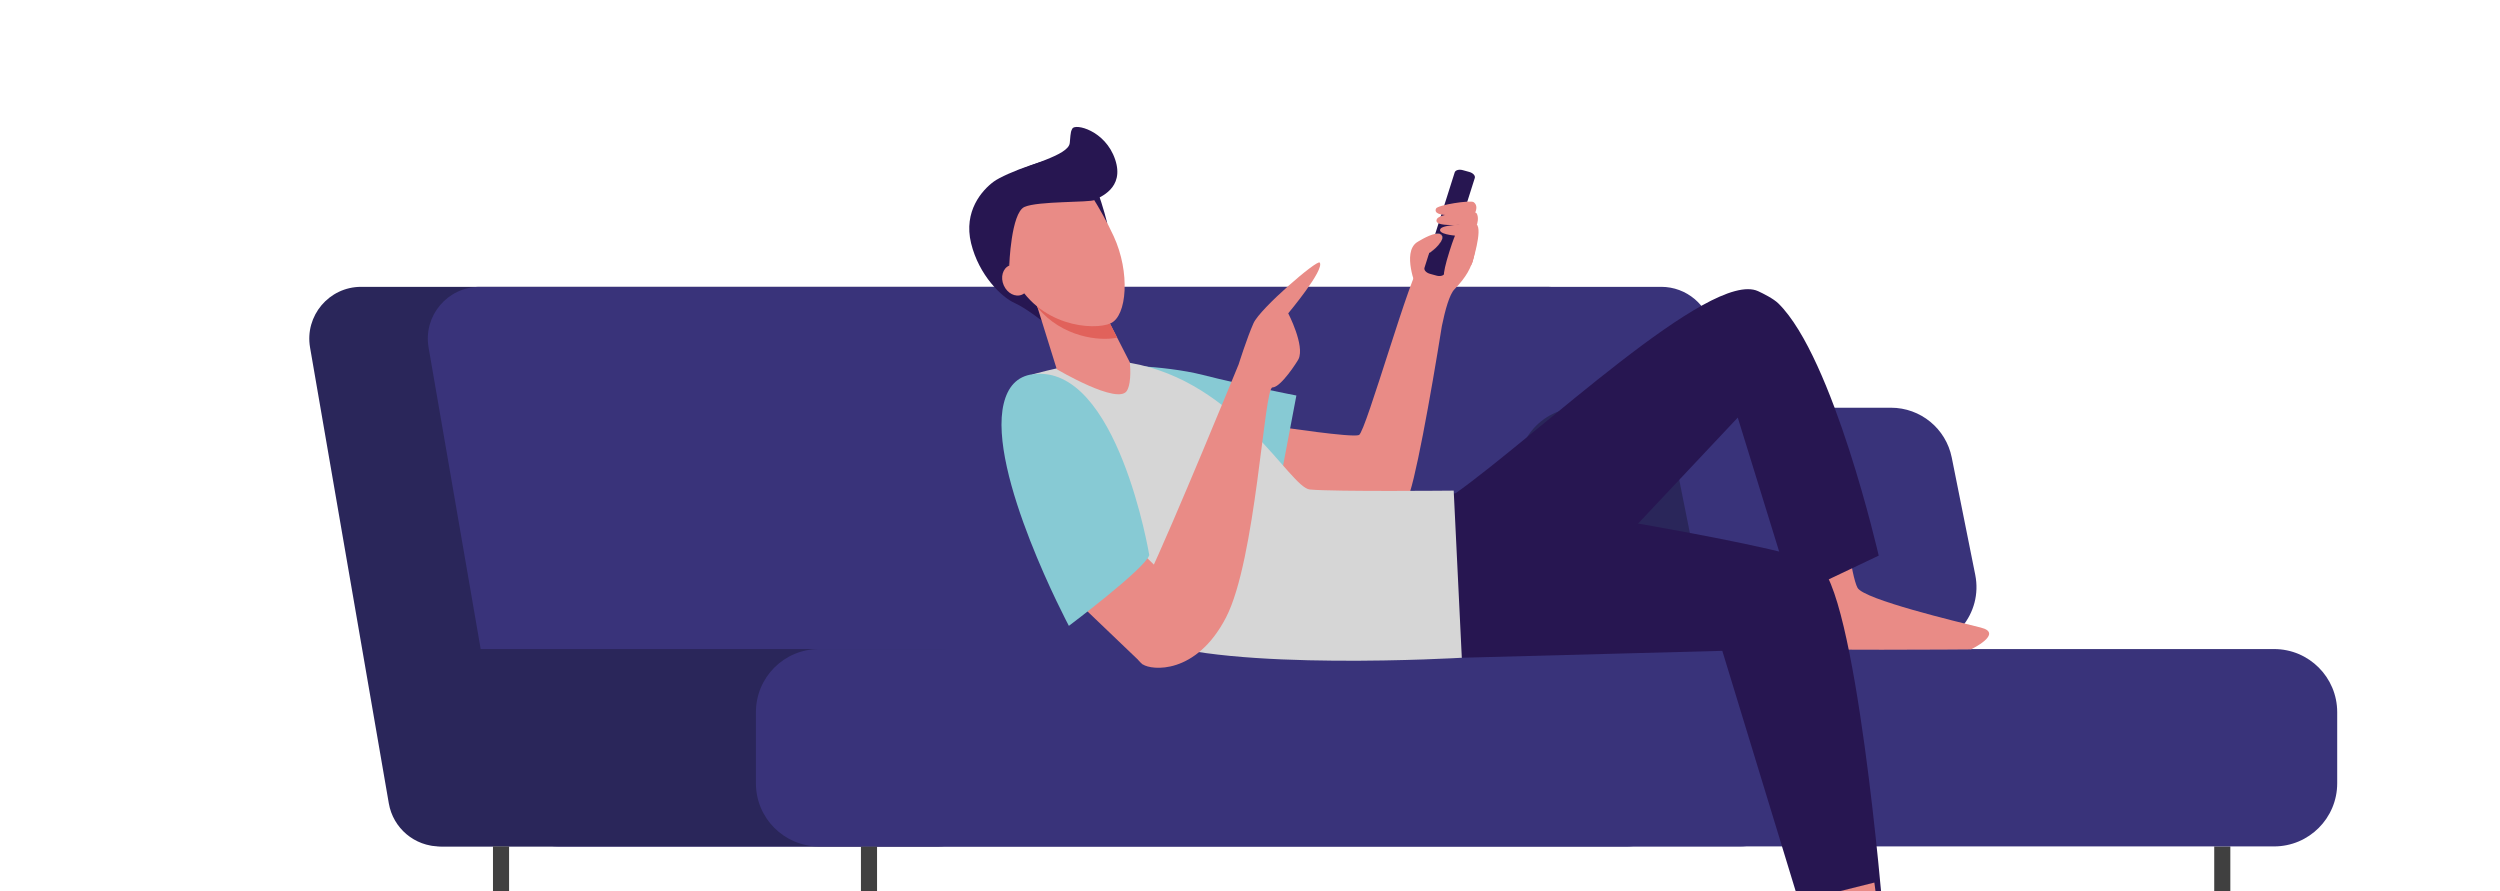
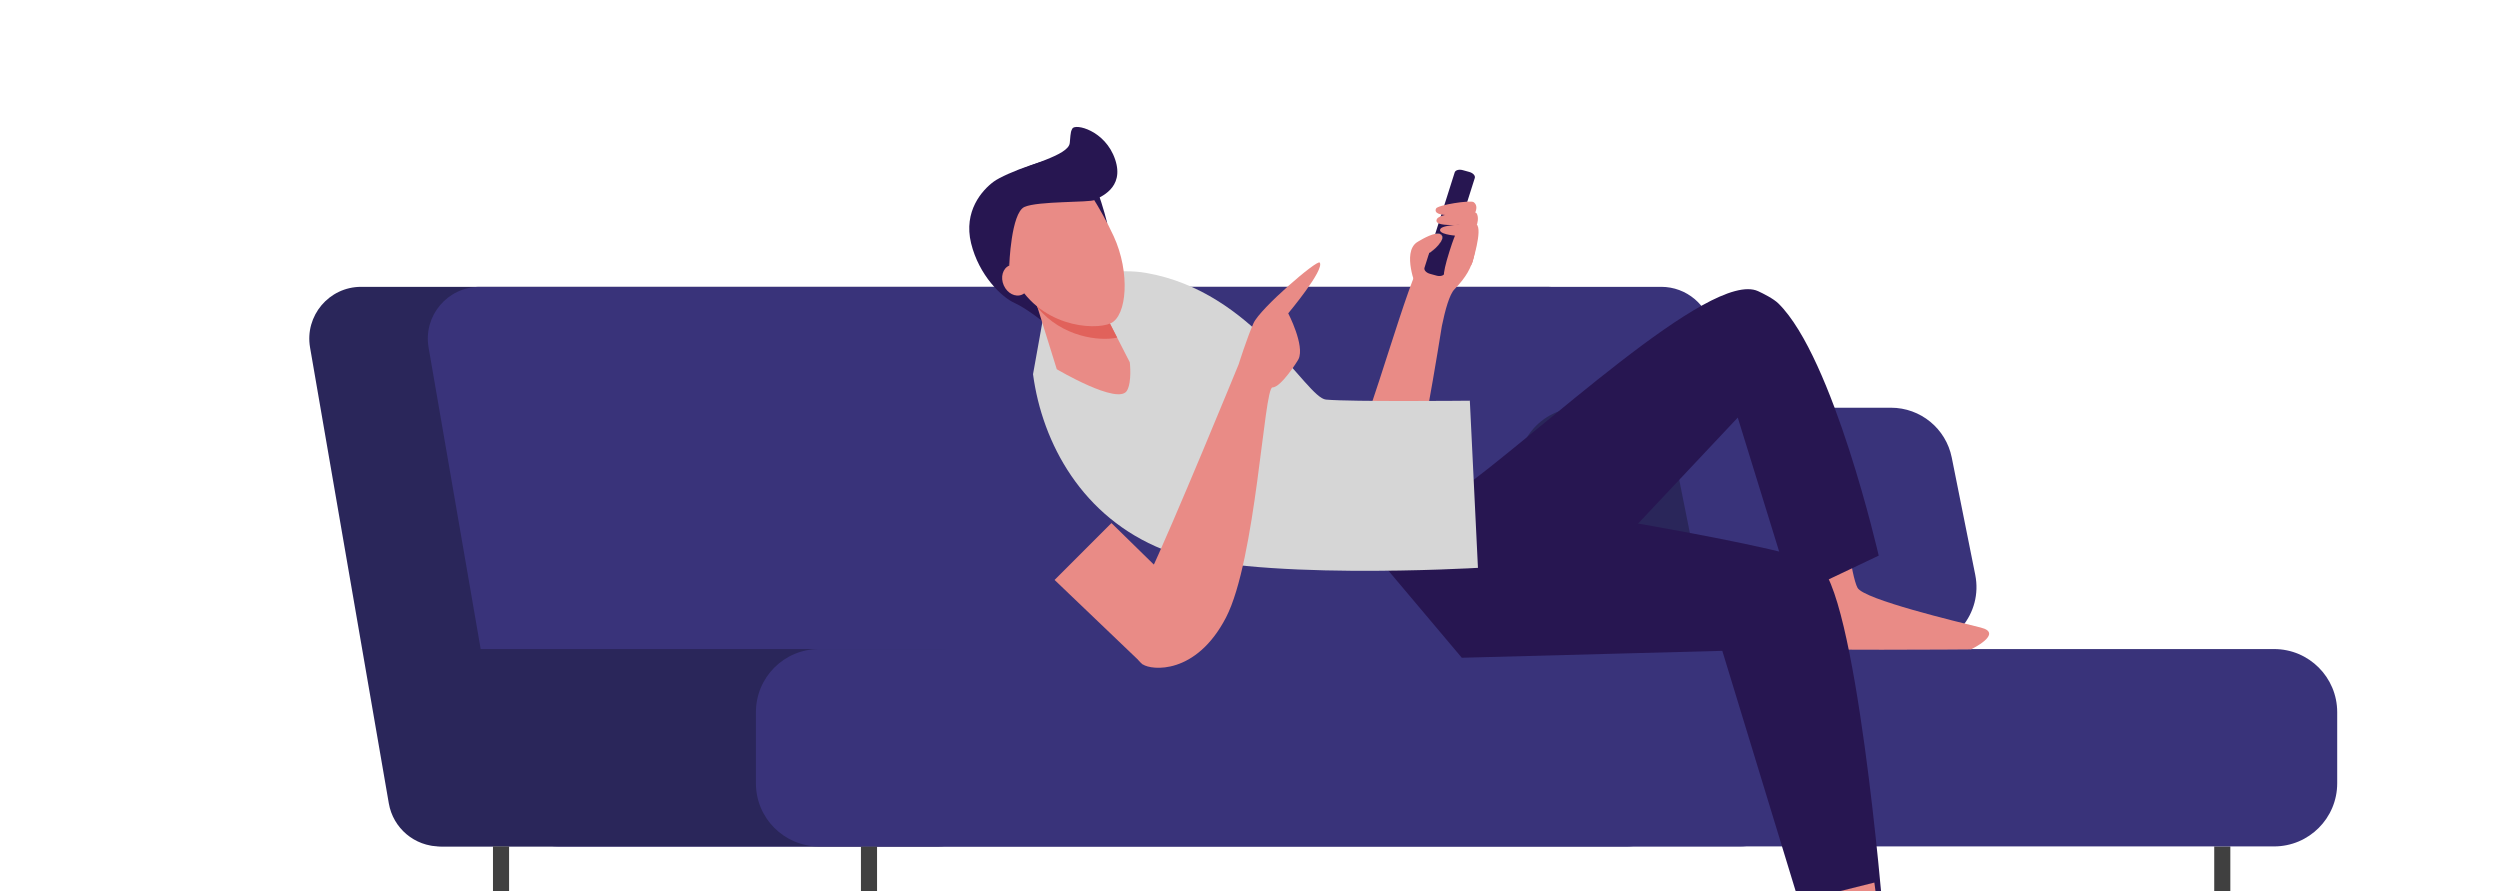
<svg xmlns="http://www.w3.org/2000/svg" width="1024" height="365" viewBox="0 0 1024 365">
  <filter id="chillb-a" width="153.7%" height="222.3%" x="-26.8%" y="-61.1%">
    <feOffset dx="30" dy="52" in="SourceAlpha" result="shadowOffsetOuter1" />
    <feGaussianBlur in="shadowOffsetOuter1" result="shadowBlurOuter1" stdDeviation="32" />
    <feColorMatrix in="shadowBlurOuter1" result="shadowMatrixOuter1" values="0 0 0 0 0.247   0 0 0 0 0.761   0 0 0 0 0.816  0 0 0 1 0" />
    <feMerge>
      <feMergeNode in="shadowMatrixOuter1" />
      <feMergeNode in="SourceGraphic" />
    </feMerge>
  </filter>
  <g fill="none" fill-rule="evenodd" filter="url(#chillb-a)" transform="translate(96.683)">
    <g transform="matrix(-1 0 0 1 830.634 65.488)">
      <path fill="#2a265a" d="m291.077 229.203h486.053c10.334 0 19.167-7.438 20.927-17.621l32.261-186.731c2.243-12.982-7.752-24.852-20.926-24.852h-486.054c-10.333 0-19.166 7.438-20.926 17.621l-32.262 186.731c-2.243 12.982 7.752 24.852 20.927 24.852" />
      <path fill="#39337a" d="m244.623 229.203h483.958c10.334 0 19.167-7.438 20.927-17.621l32.261-186.731c2.243-12.982-7.752-24.852-20.927-24.852h-483.957c-10.334 0-19.167 7.438-20.927 17.621l-32.262 186.731c-2.242 12.982 7.752 24.852 20.927 24.852" />
      <path fill="#2a265a" d="m573.089 229.203h203.143c10.372 0 18.78-8.408 18.78-18.78v-43.28c0-10.371-8.408-18.779-18.78-18.779h-203.143c-10.372 0-18.78 8.408-18.78 18.779v43.28c0 10.372 8.408 18.78 18.78 18.78" />
      <path fill="#404040" d="M755.396 229.203v42.887h-6.6v-42.887zM604.679 229.203v42.887h-6.6v-42.887z" />
      <path stroke="#8b748c" stroke-width="6.6" d="m197.786 229.203v42.887" />
      <path fill="#404040" d="m50.369 229.203v42.887h-6.6v-42.887z" />
      <path fill="#39337a" d="m25.848 229.203h595.995c14.276 0 25.848-11.572 25.848-25.848v-29.143c0-14.275-11.572-25.848-25.848-25.848h-595.995c-14.276 0-25.848 11.572-25.848 25.848v29.143c0 14.276 11.572 25.848 25.848 25.848" />
      <path fill="#2a265a" d="m238.938 148.364h61.643c12.105 0 22.528-8.542 24.906-20.412l9.625-48.051c3.148-15.72-8.874-30.389-24.906-30.389h-61.643c-12.105 0-22.528 8.542-24.905 20.412l-9.625 48.051c-3.149 15.719 8.874 30.389 24.905 30.389" />
      <path fill="#39337a" d="m173.159 148.364h61.643c12.105 0 22.528-8.542 24.906-20.412l9.625-48.051c3.148-15.72-8.874-30.389-24.906-30.389h-61.643c-12.105 0-22.528 8.542-24.905 20.412l-9.625 48.051c-3.149 15.719 8.874 30.389 24.905 30.389" />
    </g>
    <g transform="translate(270.32)">
      <path fill="#e98b86" d="M201.999 31.704c-3.523-3.04-3.259 5.463-4.911 6.246-2.827 1.341-1.635 6.546-3.126 8.037-1.485 1.485-9.086 10.455-9.123 10.466-3.373.99-22.418 68.538-25.195 69.73-2.778 1.192-32.735-3.374-32.735-3.374l-7.142 25.993s55.153 10.115 59.518 3.765c2.853-4.151 9.812-42.862 14.299-71.02 1.352-6.586 3.113-12.936 5.146-15.032 4.761-4.911 7.064-9.073 7.807-13.241.53-2.948-.219-17.853-4.537-21.572M333.238 165.17l4.531 27.375s-4.531 19.643-2.263 20.835c2.263 1.186 74.825.593 74.825.593s13.604-6.546 3.967-8.929c-9.637-2.378-47.807-11.503-50.449-16.264-2.648-4.761-5.671-30.156-5.671-30.156z" />
      <path fill="#271651" d="m178.147 157.928s11.649-1.215 20.582-7.536c34.422-24.393 104.894-92.125 124.388-83.127 2.061.95 6.269 3.028 8.331 5.055 22.545 22.194 41.071 103.265 41.071 103.265l-35.118 16.667-22.614-73.207-66.765 70.985z" />
      <path fill="#271651" d="m146.043 151.319 52.357-1.278s132.713 20.161 148.763 28.659c16.057 8.497 27.139 143.496 27.139 143.496l-31.543 4.761-34.307-112.373-106.702 2.832z" />
      <path fill="#87cad4" d="m55.517 97.409s23.922 0 40.29 4.197c16.367 4.197 38.191 8.394 38.191 8.394l-6.295 33.155s-33.995-5.878-35.673-5.878-36.513-39.868-36.513-39.868" />
-       <path fill="#d6d6d6" d="m26.124 101.272s-10.386 8.497-6.61 36.828c3.777 28.325 20.185 58.584 53.233 71.808 33.048 13.218 129.004 7.507 129.004 7.507l-3.322-68.463s-48.536.495-58.923-.449c-8.221-.748-29.504-44.186-73.603-51.877-11.617-2.026-24.815.708-39.779 4.646" />
+       <path fill="#d6d6d6" d="m26.124 101.272c3.777 28.325 20.185 58.584 53.233 71.808 33.048 13.218 129.004 7.507 129.004 7.507l-3.322-68.463s-48.536.495-58.923-.449c-8.221-.748-29.504-44.186-73.603-51.877-11.617-2.026-24.815.708-39.779 4.646" />
      <path fill="#271651" d="m31.171 80.541s-7.332-6.074-12.603-8.434c-5.272-2.366-14.587-11.284-17.808-24.456-3.222-13.172 4.55-21.791 9.27-25.262 4.72-3.472 24.543-10.944 32.407-10.213 7.865.731 14.06 27.214 14.06 27.214l-3.149 23.443z" />
      <path fill="#e98b86" d="m55.147 75.647 10.617 20.766s.934 8.083-1.169 11.618c-3.618 6.091-28.742-8.797-28.742-8.797l-11.107-35.654z" />
      <path fill="#e1625b" d="m28.016 74.076c10.065 12.015 25.337 13.811 32.574 12.217l-5.443-10.645-30.4-12.067z" />
      <path fill="#e98b86" d="m22.263 25.186c8.548-7.887 22.22-5.913 28.317 3.788 2.65 4.22 5.747 9.632 8.584 15.786 6.825 14.796 5.48 32.712-1.295 35.688-6.775 2.976-29.742 1.543-39.724-19.338-6.162-12.896-4.852-27.646 4.117-35.924" />
      <path fill="#e98b86" d="m23.873 60.593c1.446 3.287.436 6.914-2.255 8.094-2.691 1.186-6.045-.524-7.491-3.817-1.446-3.287-.436-6.914 2.255-8.1 2.691-1.18 6.046.53 7.491 3.823" />
      <path fill="#271651" d="m16.382 56.77s-4.261-6.638-6.241-13.852c-1.979-7.219.06-19.183 6.576-23.339 6.516-4.151 24.035-7.743 24.457-13.051.421-5.302.592-4.853 1.054-5.832 1.053-2.234 13.476.639 17.521 12.597 4.044 11.957-6.515 15.51-8.408 16.621-1.892 1.105-23.256.38-28.74 2.856-5.484 2.476-6.219 24.001-6.219 24.001" />
      <path fill="#e98b86" d="m34.953 185.545 36.198 34.623 16.997-28.642-29.902-29.275z" />
      <path fill="#e98b86" d="m110.339 97.254s-27.122 66.27-37.194 87.358c-10.073 21.088-6.473 32.487-1.994 35.556 3.454 2.366 21.719 4.404 33.995-19.2 12.276-23.61 15.58-94.272 19.043-94.272s10.273-10.731 10.702-11.647c2.607-5.544-4.238-18.711-4.238-18.711s15.028-17.928 12.894-20.789c-1.018-1.37-24.428 18.826-27.103 24.807-2.676 5.982-6.104 16.897-6.104 16.897" />
-       <path fill="#87cad4" d="m73.739 175.389s-13.007-78.44-47.615-74.117c-6.678.835-10.381 5.331-12.005 12.038-6.796 28.066 26.688 91.043 26.688 91.043s31.044-23.299 32.932-28.964" />
      <path fill="#13375b" d="m188.384 51.623 2.485-7.847c1.065-.213 1.973-.155 2.5.374 2.06 2.061-3.622 6.897-4.985 7.473" />
      <path fill="#e98b86" d="m186.465 57.68c-.297.938.697 2.044 2.223 2.47l.473.127c-.527 3.235-6.109 5.199-6.109 5.199s-5.752-13.886.199-18.152c0 0 4.482-2.93 7.618-3.546 1.065-.213 1.973-.155 2.5.374 2.06 2.061-3.622 6.897-4.985 7.473-.014.006-.026.012-.038.017 0 0-.003.046-.009.127z" />
      <path fill="#e98b86" d="m189.55 52.084-1.166-.461s-2.504 4.433-3.298 6.218c-.793 1.785 5.506 3.765 7.291 3.27s-2.827-9.027-2.827-9.027" />
      <path fill="#271651" d="m207.071 20.909-12.372 39.062c-.299.933-1.776 1.353-3.302.927-.03-.006-2.889-.8-2.708-.748-1.527-.426-2.52-1.531-2.223-2.47.095-.299-.497 1.572 1.919-6.056 1.363-.576 7.046-5.412 4.985-7.473-.527-.53-1.435-.587-2.5-.374l7.968-25.159c.299-.938 1.773-1.353 3.299-.927l2.712.748c1.52.426 2.522 1.531 2.222 2.47" />
      <g fill="#e98b86">
        <path d="m206.76 36.016s2.268-3.42-.15-5.21c-1.272-.938-14.778 1.146-15.413 2.619-1.737 4.053 10.491 2.332 15.563 2.591" />
        <path d="m207.952 39.959s.984-2.786-.15-4.611c-.835-1.353-15.028.023-16.218 2.303-2.038 3.909 11.29 2.05 16.368 2.309" />
        <path d="m207.802 39.884s-13.454-.311-14.804 1.86c-1.351 2.17 5.875 2.752 5.875 2.752l7.07 11.313s4.444-13.662 1.86-15.924" />
        <path d="M199.097 44.202s-.835 1.802-2.378 6.696c-3.573 11.307-2.257 11.629-1.071 12.147 1.192.524 8.584-5.901 9.701-6.2 1.111-.294 3.869-14.209 2.009-19.119-1.865-4.911-3.725-5.803-3.725-5.803zM344.545 316.047l4.761 27.375s-4.819 19.511-2.435 20.703c2.378 1.192 80.006.132 80.006.132s12.896-5.953 2.775-8.336c-10.115-2.378-50.19-11.503-52.971-16.264-2.775-4.761-5.947-30.156-5.947-30.156z" />
      </g>
    </g>
  </g>
</svg>